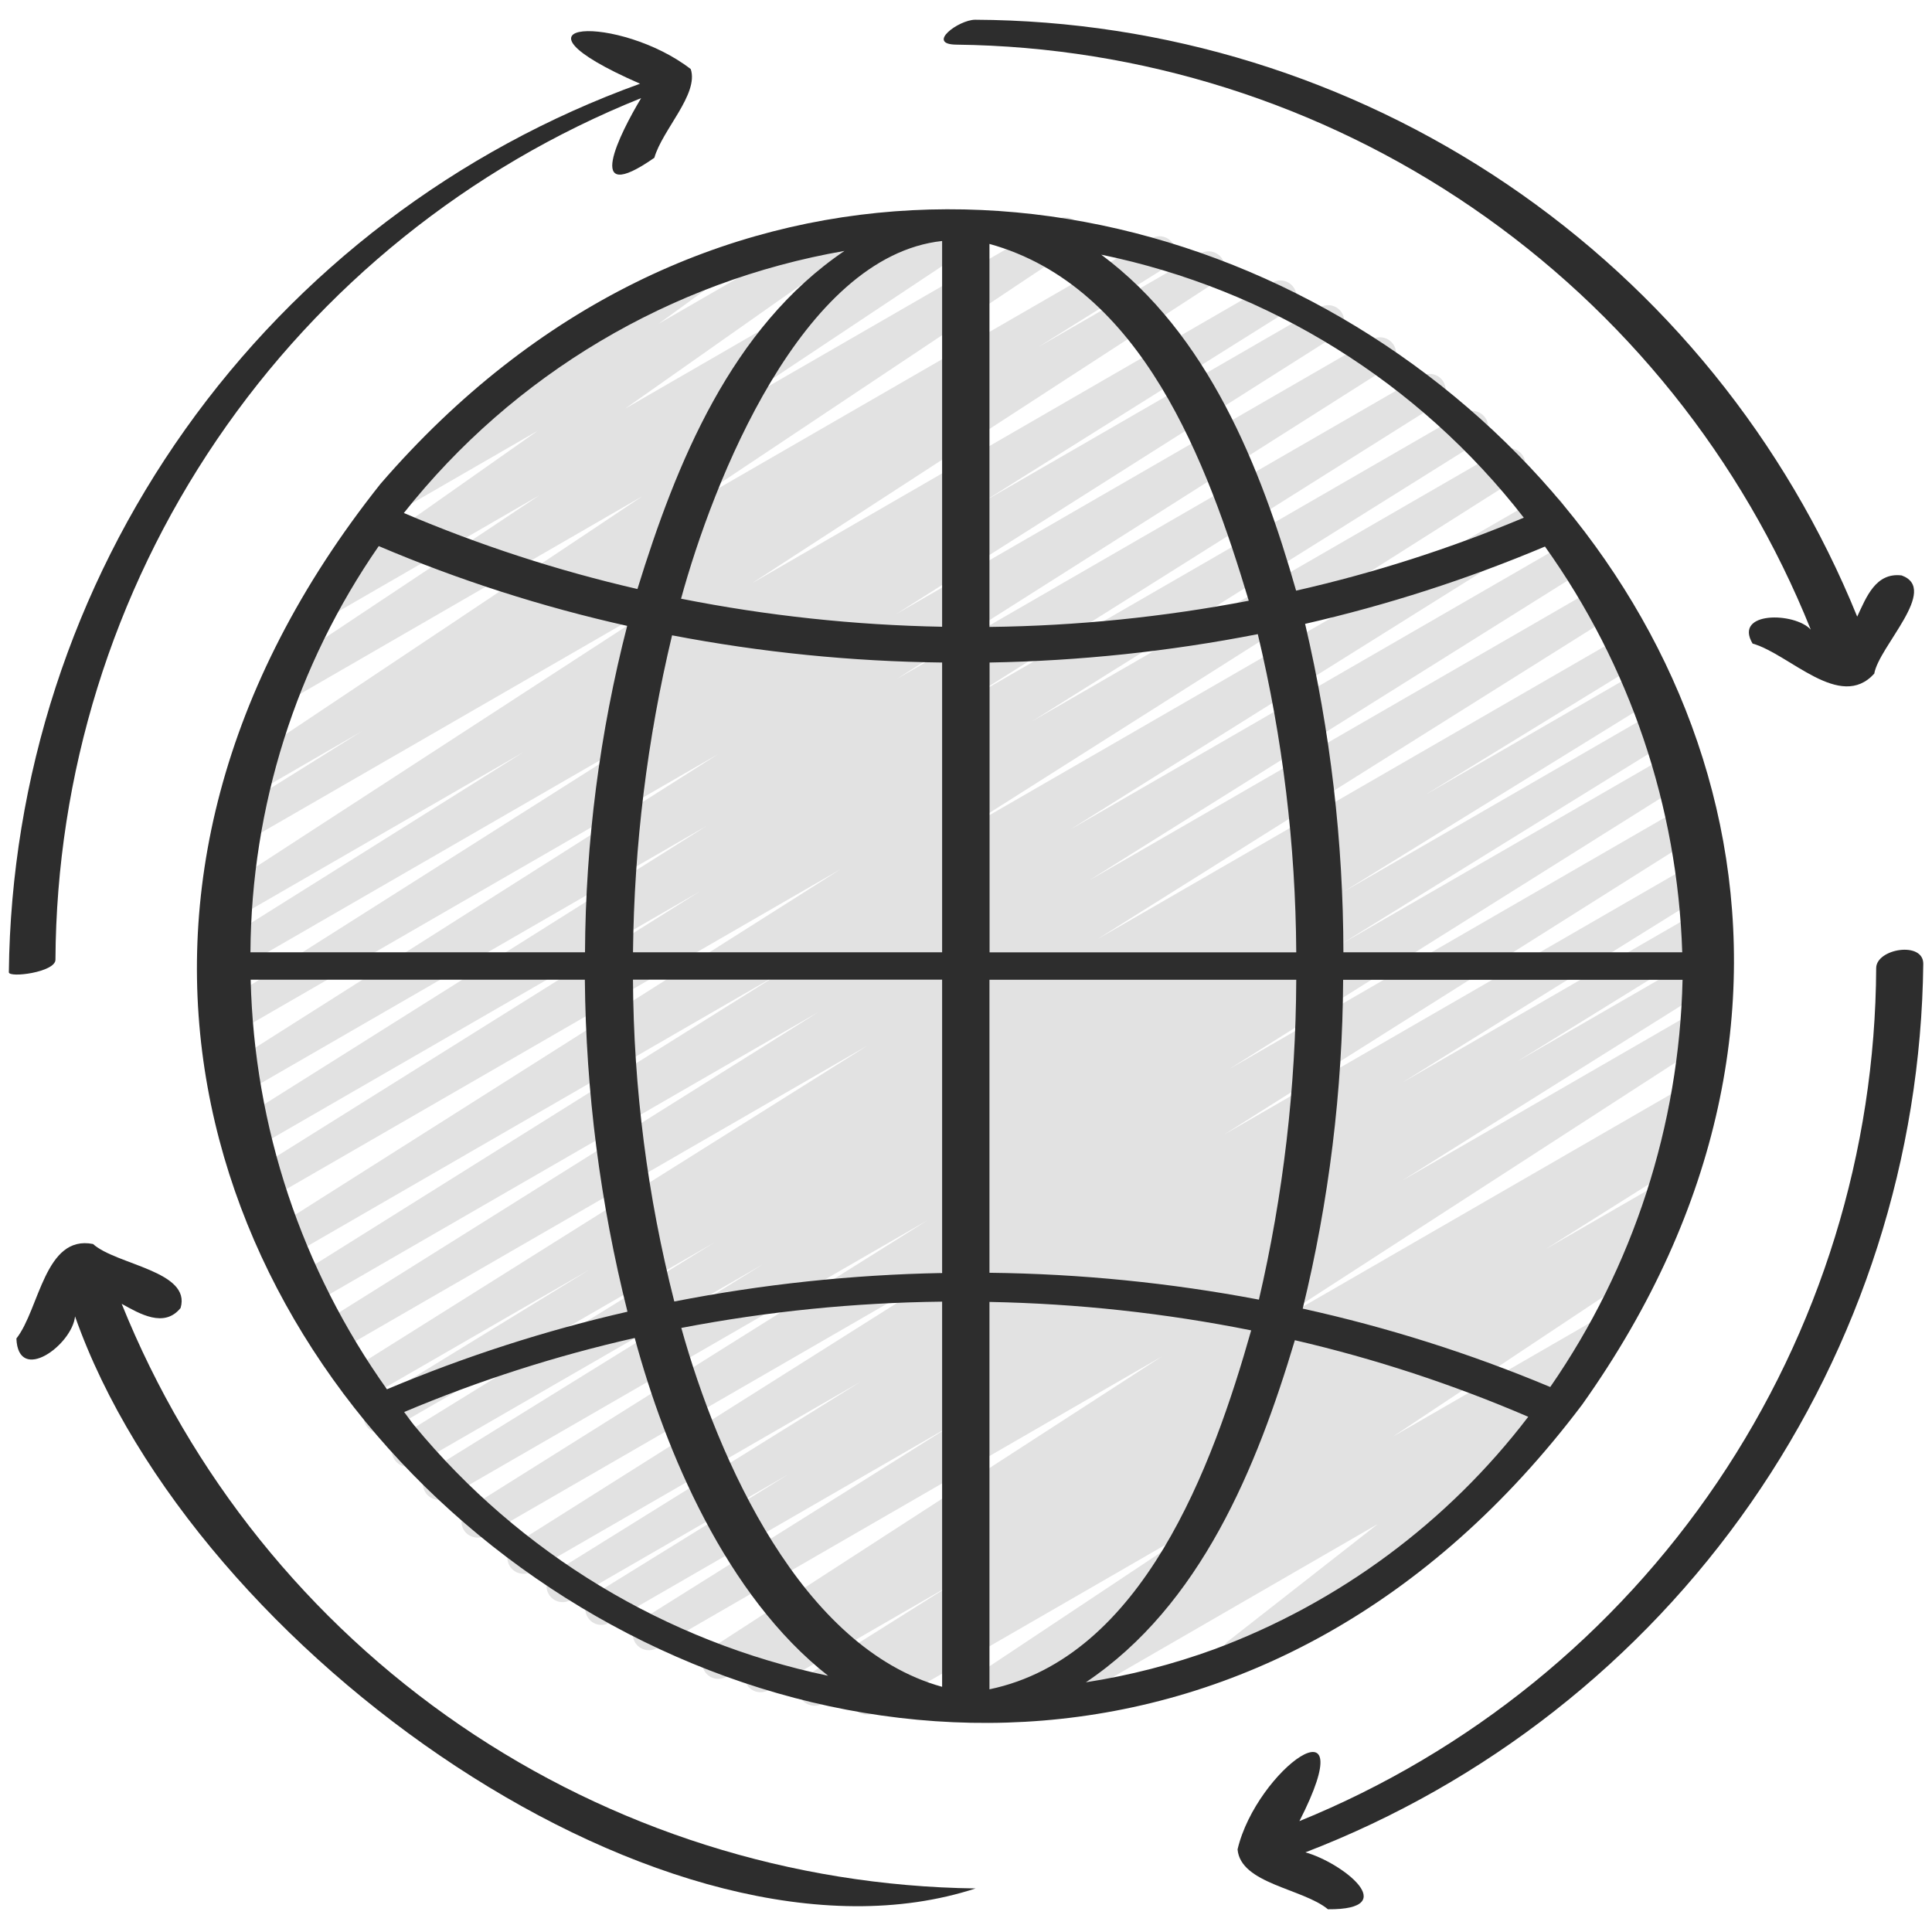
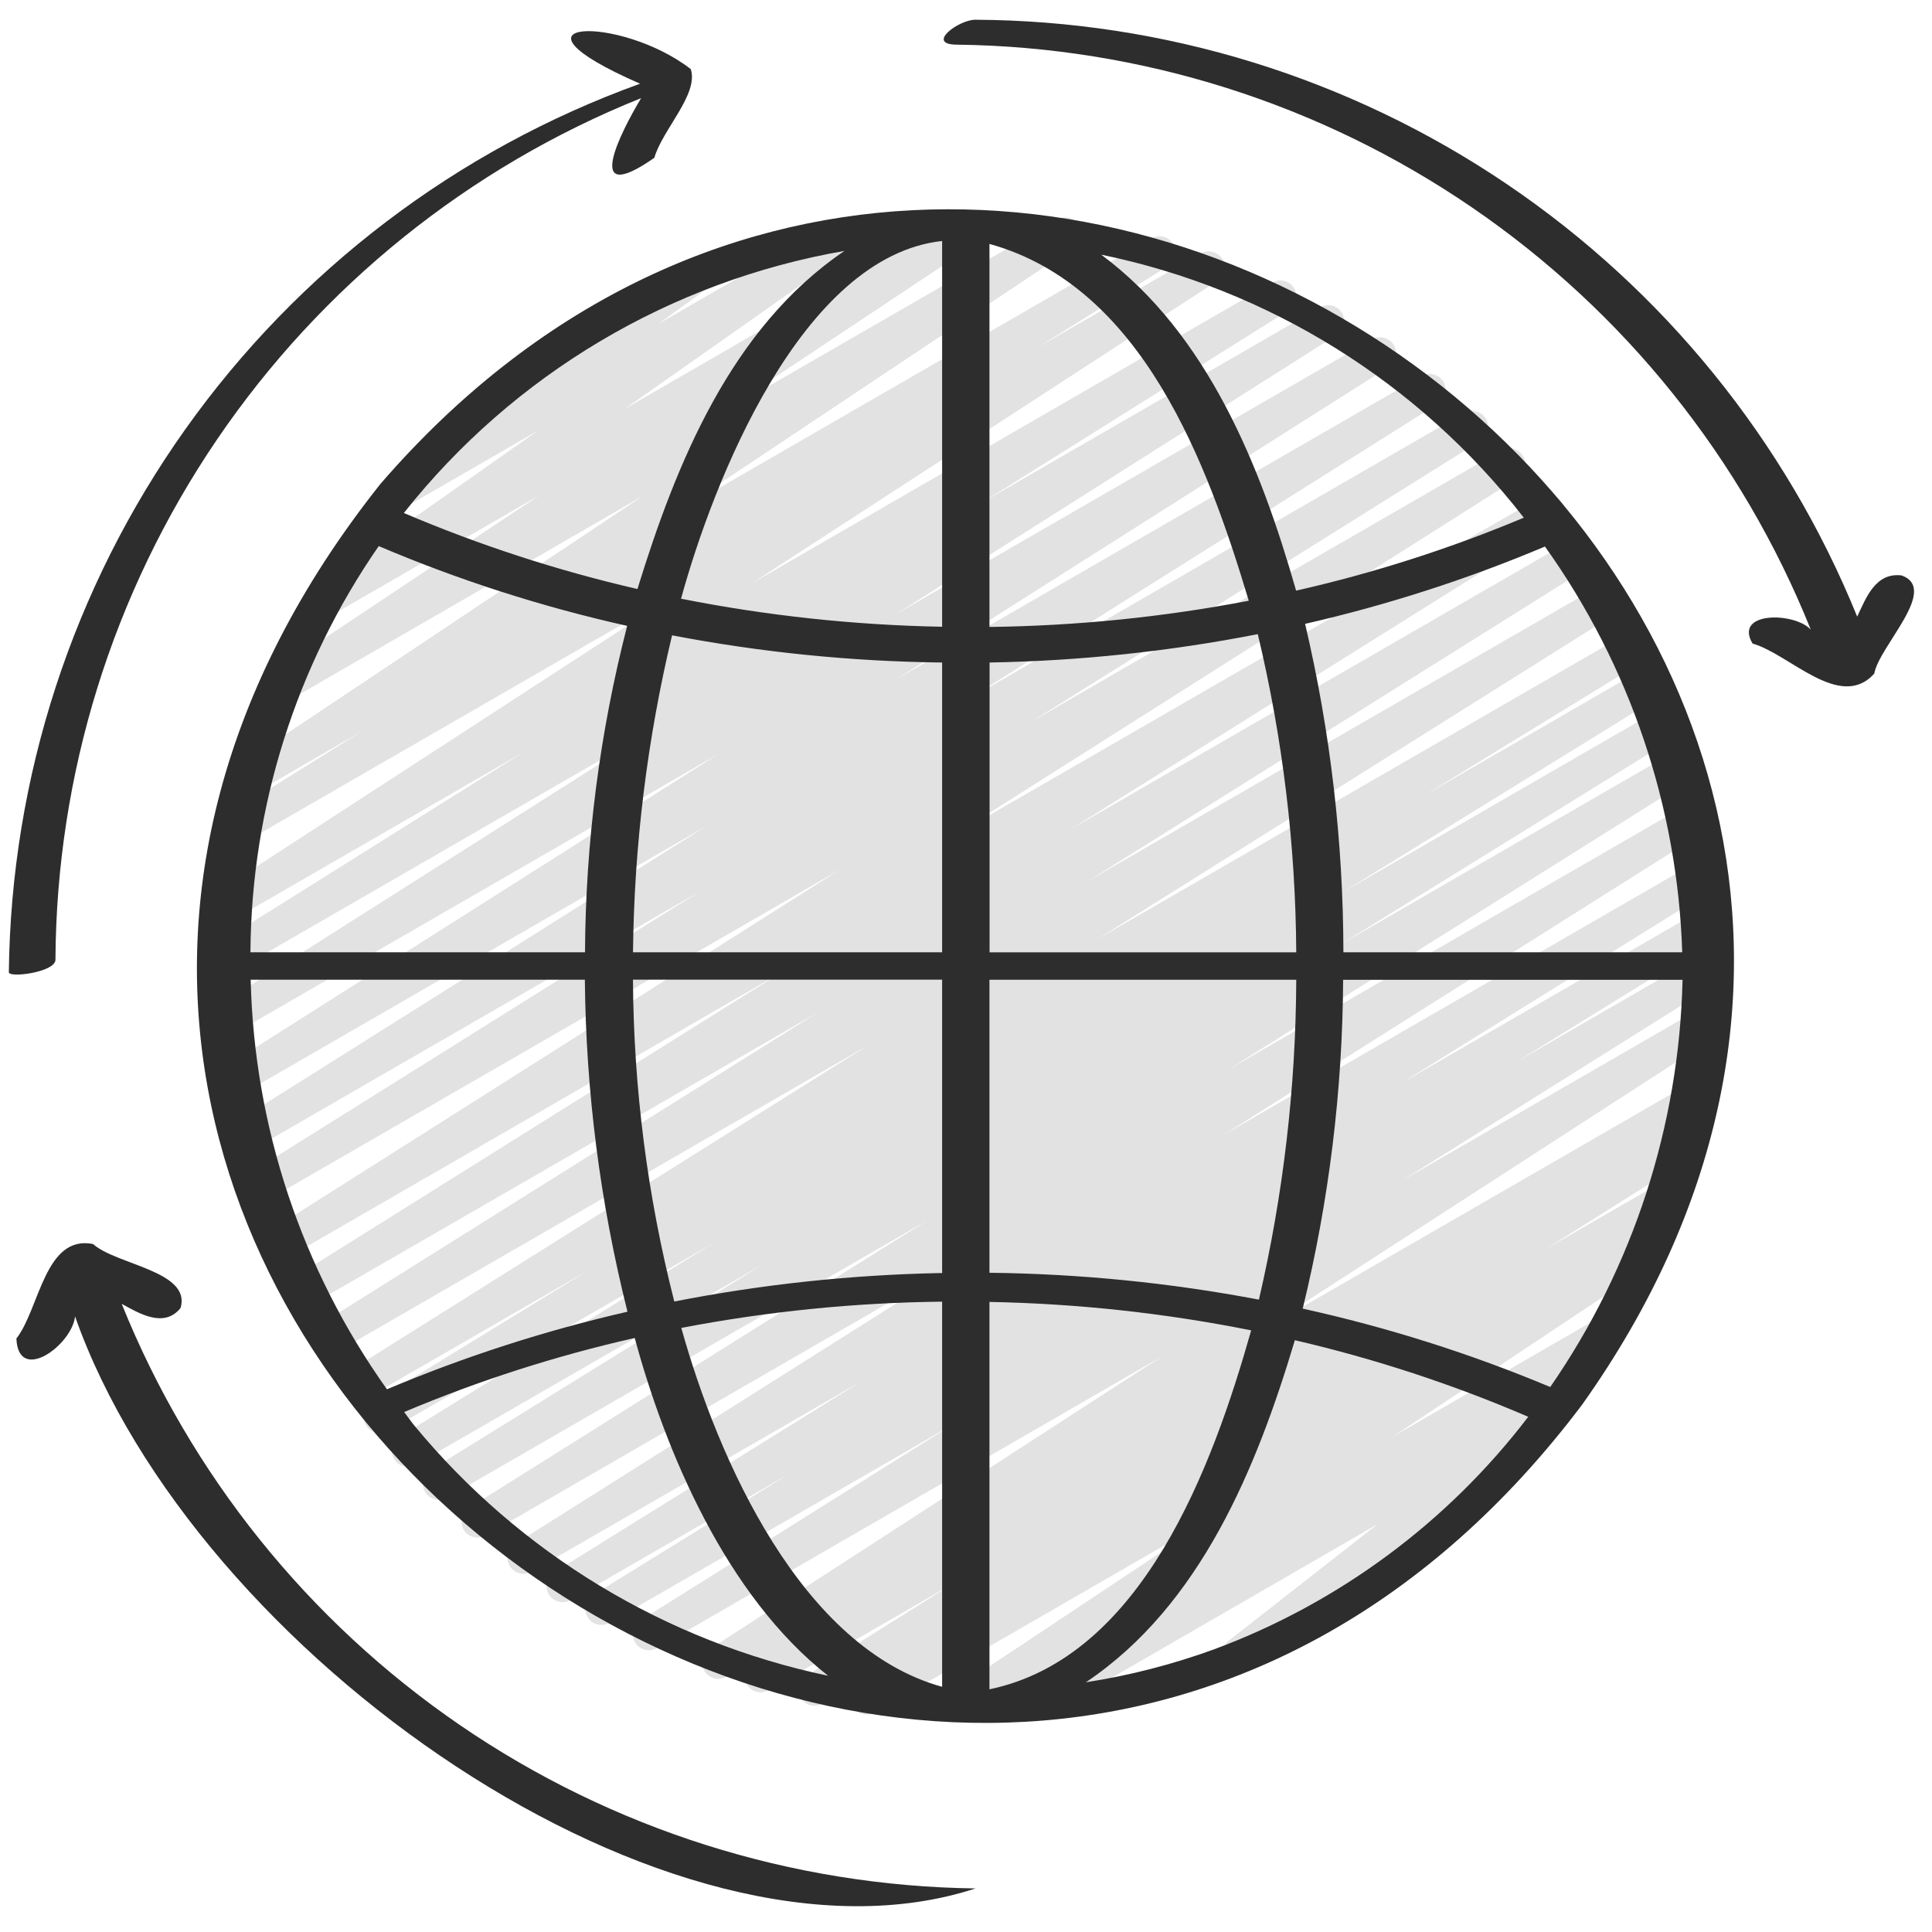
<svg xmlns="http://www.w3.org/2000/svg" fill="none" viewBox="0 0 64 64" height="64" width="64">
  <g clip-path="url(#clip0_1252_892)">
    <path fill="#E2E2E2" d="M31.788 57.029C31.674 57.029 31.563 56.992 31.471 56.923C31.38 56.855 31.312 56.759 31.279 56.65C31.246 56.54 31.249 56.423 31.288 56.316C31.327 56.208 31.399 56.116 31.494 56.052L40.319 50.185L28.967 56.735C28.846 56.8 28.705 56.816 28.573 56.78C28.44 56.744 28.327 56.658 28.256 56.541C28.185 56.423 28.163 56.283 28.193 56.149C28.223 56.015 28.303 55.898 28.418 55.822L29.671 55.038L27.236 56.443C27.115 56.507 26.975 56.523 26.843 56.486C26.711 56.45 26.598 56.365 26.528 56.248C26.457 56.131 26.434 55.991 26.463 55.858C26.493 55.724 26.572 55.607 26.685 55.531L31.545 52.474L25.448 55.993C25.327 56.059 25.185 56.075 25.053 56.039C24.92 56.002 24.806 55.916 24.736 55.798C24.665 55.68 24.643 55.539 24.674 55.405C24.705 55.271 24.787 55.154 24.902 55.078L25.373 54.787L24.055 55.548C23.935 55.615 23.793 55.633 23.66 55.598C23.527 55.563 23.412 55.478 23.34 55.361C23.268 55.243 23.244 55.102 23.274 54.968C23.303 54.833 23.384 54.715 23.498 54.639L38.492 44.932L21.762 54.595C21.641 54.665 21.497 54.684 21.362 54.649C21.226 54.614 21.11 54.528 21.038 54.408C20.966 54.288 20.944 54.145 20.977 54.009C21.009 53.873 21.094 53.755 21.212 53.681L31.532 47.208L20.169 53.767C20.049 53.83 19.908 53.844 19.777 53.807C19.646 53.77 19.535 53.685 19.465 53.568C19.395 53.451 19.373 53.312 19.402 53.179C19.431 53.046 19.511 52.93 19.623 52.853L26.13 48.83L18.912 52.997C18.79 53.07 18.645 53.091 18.508 53.057C18.37 53.023 18.253 52.935 18.18 52.814C18.107 52.692 18.086 52.547 18.12 52.41C18.154 52.273 18.242 52.155 18.363 52.082L28.512 45.77L17.593 52.071C17.473 52.136 17.332 52.151 17.2 52.115C17.069 52.079 16.956 51.993 16.885 51.877C16.815 51.76 16.791 51.62 16.821 51.486C16.85 51.353 16.93 51.236 17.043 51.159L32.812 41.208L16.095 50.86C16.035 50.896 15.968 50.92 15.899 50.93C15.829 50.941 15.759 50.937 15.691 50.92C15.623 50.903 15.559 50.873 15.502 50.832C15.446 50.79 15.398 50.738 15.362 50.678C15.326 50.618 15.302 50.551 15.292 50.482C15.281 50.413 15.285 50.342 15.302 50.274C15.318 50.206 15.348 50.142 15.39 50.086C15.432 50.029 15.484 49.982 15.544 49.946L30.722 40.426L14.788 49.622C14.667 49.685 14.527 49.7 14.396 49.662C14.265 49.625 14.153 49.54 14.084 49.423C14.014 49.306 13.991 49.167 14.021 49.034C14.05 48.901 14.129 48.785 14.242 48.708L25.261 41.888L13.772 48.519C13.651 48.588 13.508 48.606 13.374 48.57C13.239 48.535 13.124 48.448 13.053 48.328C12.982 48.209 12.96 48.066 12.992 47.931C13.024 47.796 13.108 47.679 13.225 47.604L23.666 41.158L12.856 47.399C12.735 47.472 12.589 47.493 12.452 47.458C12.315 47.423 12.197 47.336 12.125 47.214C12.053 47.093 12.031 46.947 12.066 46.81C12.101 46.673 12.188 46.556 12.31 46.483L19.527 42.059L12.091 46.35C11.97 46.417 11.828 46.435 11.694 46.4C11.56 46.365 11.445 46.278 11.374 46.16C11.302 46.041 11.28 45.899 11.311 45.764C11.342 45.629 11.425 45.512 11.541 45.437L28.735 34.638L11.112 44.812C11.052 44.848 10.986 44.872 10.916 44.882C10.847 44.892 10.776 44.889 10.708 44.872C10.64 44.855 10.576 44.825 10.52 44.784C10.464 44.742 10.416 44.69 10.38 44.63C10.344 44.57 10.32 44.503 10.309 44.434C10.299 44.365 10.302 44.294 10.319 44.226C10.336 44.158 10.366 44.094 10.408 44.038C10.449 43.981 10.502 43.934 10.562 43.898L27.113 33.525L10.26 43.252C10.139 43.325 9.993 43.347 9.856 43.313C9.719 43.279 9.601 43.191 9.528 43.07C9.455 42.949 9.433 42.804 9.467 42.666C9.501 42.529 9.588 42.411 9.709 42.338L25.835 32.241L9.553 41.644C9.432 41.707 9.292 41.722 9.161 41.686C9.03 41.65 8.918 41.565 8.847 41.448C8.777 41.332 8.753 41.193 8.782 41.06C8.811 40.927 8.889 40.81 9.001 40.733L27.835 28.8L8.868 39.748C8.747 39.818 8.603 39.837 8.468 39.802C8.332 39.767 8.216 39.681 8.144 39.561C8.072 39.441 8.05 39.298 8.083 39.162C8.115 39.026 8.2 38.908 8.319 38.834L23.184 29.529L8.417 38.054C8.296 38.127 8.15 38.149 8.013 38.115C7.876 38.082 7.758 37.995 7.684 37.873C7.611 37.752 7.589 37.607 7.623 37.47C7.657 37.333 7.744 37.214 7.865 37.141L23.411 27.357L8.055 36.223C7.934 36.292 7.791 36.311 7.657 36.276C7.522 36.241 7.406 36.155 7.334 36.036C7.262 35.917 7.239 35.775 7.271 35.639C7.302 35.504 7.385 35.386 7.503 35.311L23.795 24.978L7.835 34.192C7.715 34.261 7.572 34.28 7.437 34.245C7.302 34.21 7.187 34.124 7.115 34.005C7.042 33.886 7.02 33.744 7.051 33.608C7.083 33.473 7.166 33.355 7.283 33.28L21.888 24.023L7.774 32.172C7.654 32.239 7.511 32.257 7.377 32.222C7.243 32.186 7.129 32.1 7.057 31.982C6.986 31.863 6.963 31.721 6.994 31.586C7.025 31.451 7.108 31.334 7.224 31.259L17.337 24.918L7.861 30.388C7.741 30.453 7.601 30.469 7.47 30.433C7.338 30.398 7.225 30.313 7.154 30.197C7.083 30.081 7.059 29.942 7.087 29.809C7.115 29.676 7.192 29.558 7.304 29.48L22.713 19.47L8.208 27.84C8.087 27.907 7.945 27.924 7.811 27.888C7.678 27.852 7.564 27.765 7.493 27.647C7.422 27.529 7.4 27.387 7.431 27.253C7.462 27.118 7.544 27.001 7.659 26.926L11.982 24.226L8.579 26.195C8.459 26.263 8.317 26.282 8.184 26.248C8.05 26.214 7.935 26.13 7.862 26.013C7.789 25.896 7.765 25.755 7.794 25.62C7.822 25.485 7.902 25.367 8.017 25.29L21.284 16.436L9.586 23.194C9.466 23.257 9.327 23.273 9.196 23.238C9.065 23.203 8.953 23.119 8.881 23.004C8.81 22.889 8.785 22.751 8.812 22.618C8.838 22.485 8.914 22.368 9.025 22.289L17.869 16.407L10.936 20.412C10.817 20.481 10.676 20.502 10.542 20.47C10.408 20.437 10.292 20.354 10.218 20.238C10.143 20.122 10.117 19.982 10.144 19.847C10.171 19.712 10.249 19.592 10.362 19.514L17.82 14.265L13.447 16.79C13.329 16.858 13.189 16.878 13.056 16.846C12.924 16.814 12.808 16.732 12.734 16.618C12.66 16.503 12.632 16.365 12.657 16.23C12.682 16.096 12.758 15.977 12.868 15.896L16.516 13.253C16.436 13.205 16.371 13.137 16.326 13.056C16.281 12.975 16.258 12.884 16.259 12.791C16.259 12.698 16.285 12.608 16.331 12.528C16.378 12.448 16.445 12.381 16.525 12.335L22.722 8.756C22.84 8.688 22.98 8.668 23.113 8.7C23.245 8.732 23.36 8.814 23.435 8.929C23.509 9.043 23.537 9.182 23.512 9.316C23.487 9.45 23.411 9.57 23.301 9.65L21.817 10.725L27.588 7.394C27.707 7.327 27.846 7.309 27.978 7.342C28.11 7.375 28.225 7.457 28.298 7.572C28.372 7.686 28.398 7.825 28.373 7.958C28.348 8.092 28.272 8.211 28.162 8.291L20.705 13.539L31.956 7.04C32.075 6.976 32.215 6.96 32.345 6.995C32.476 7.031 32.589 7.114 32.66 7.229C32.732 7.344 32.757 7.482 32.73 7.615C32.703 7.748 32.627 7.866 32.517 7.944L23.67 13.827L35.043 7.266C35.162 7.201 35.302 7.184 35.434 7.218C35.566 7.253 35.679 7.337 35.751 7.453C35.823 7.568 35.848 7.707 35.821 7.841C35.794 7.974 35.716 8.092 35.605 8.171L22.331 17.024L38.151 7.893C38.272 7.827 38.414 7.809 38.547 7.845C38.681 7.881 38.795 7.968 38.866 8.086C38.937 8.204 38.959 8.346 38.928 8.48C38.897 8.615 38.815 8.732 38.699 8.807L34.403 11.491L39.767 8.398C39.887 8.328 40.03 8.308 40.165 8.342C40.3 8.376 40.417 8.461 40.49 8.58C40.562 8.698 40.586 8.841 40.555 8.977C40.525 9.112 40.442 9.231 40.325 9.307L24.912 19.319L42.148 9.362C42.269 9.292 42.413 9.273 42.548 9.308C42.683 9.343 42.799 9.429 42.871 9.549C42.943 9.669 42.965 9.812 42.933 9.948C42.9 10.084 42.816 10.202 42.697 10.276L32.59 16.613L43.74 10.176C43.861 10.11 44.003 10.092 44.136 10.128C44.269 10.164 44.383 10.249 44.454 10.367C44.525 10.485 44.548 10.626 44.518 10.76C44.487 10.894 44.407 11.012 44.292 11.088L29.688 20.342L45.449 11.244C45.57 11.175 45.713 11.155 45.847 11.19C45.982 11.225 46.098 11.311 46.17 11.43C46.242 11.549 46.265 11.692 46.233 11.827C46.202 11.963 46.119 12.081 46.002 12.156L29.712 22.488L47.098 12.451C47.219 12.385 47.361 12.368 47.493 12.403C47.626 12.439 47.74 12.525 47.812 12.642C47.883 12.76 47.906 12.901 47.876 13.035C47.845 13.17 47.764 13.287 47.65 13.363L32.092 23.154L48.499 13.682C48.62 13.612 48.764 13.593 48.899 13.628C49.034 13.663 49.15 13.749 49.222 13.869C49.294 13.989 49.316 14.132 49.284 14.268C49.251 14.404 49.167 14.522 49.048 14.596L34.189 23.893L49.733 14.919C49.854 14.85 49.997 14.831 50.131 14.866C50.266 14.901 50.382 14.987 50.454 15.106C50.526 15.225 50.548 15.367 50.517 15.503C50.486 15.638 50.403 15.756 50.285 15.831L31.448 27.77L51.041 16.464C51.161 16.398 51.303 16.382 51.435 16.418C51.568 16.454 51.681 16.54 51.752 16.658C51.822 16.776 51.845 16.916 51.815 17.05C51.785 17.184 51.704 17.301 51.59 17.377L35.469 27.47L52.071 17.885C52.192 17.817 52.334 17.799 52.468 17.834C52.602 17.87 52.717 17.956 52.788 18.075C52.86 18.193 52.883 18.335 52.851 18.47C52.82 18.605 52.738 18.723 52.621 18.798L36.078 29.166L53.015 19.39C53.136 19.322 53.278 19.304 53.412 19.339C53.546 19.375 53.661 19.461 53.733 19.58C53.804 19.698 53.827 19.84 53.795 19.975C53.764 20.11 53.682 20.227 53.565 20.303L36.355 31.11L53.857 21.006C53.917 20.97 53.983 20.946 54.053 20.936C54.122 20.926 54.193 20.93 54.261 20.947C54.328 20.964 54.392 20.994 54.449 21.036C54.505 21.078 54.552 21.131 54.588 21.191C54.624 21.251 54.647 21.318 54.657 21.387C54.668 21.456 54.664 21.527 54.647 21.595C54.63 21.663 54.599 21.727 54.557 21.783C54.515 21.839 54.463 21.886 54.403 21.922L47.212 26.332L54.385 22.186C54.506 22.118 54.649 22.1 54.783 22.136C54.918 22.171 55.033 22.258 55.104 22.378C55.175 22.497 55.197 22.639 55.165 22.775C55.133 22.91 55.049 23.027 54.932 23.102L44.466 29.565L54.897 23.542C55.018 23.474 55.161 23.456 55.295 23.491C55.43 23.527 55.545 23.614 55.616 23.733C55.688 23.853 55.709 23.995 55.677 24.13C55.645 24.266 55.561 24.383 55.444 24.457L44.431 31.273L55.341 24.975C55.462 24.909 55.603 24.893 55.736 24.929C55.868 24.965 55.982 25.051 56.053 25.169C56.123 25.286 56.146 25.427 56.116 25.561C56.086 25.695 56.005 25.812 55.891 25.888L40.721 35.413L55.761 26.73C55.881 26.664 56.023 26.647 56.156 26.683C56.289 26.718 56.403 26.804 56.474 26.922C56.545 27.04 56.568 27.18 56.538 27.315C56.508 27.449 56.427 27.567 56.312 27.642L40.535 37.593L56.056 28.634C56.177 28.569 56.318 28.553 56.45 28.59C56.582 28.627 56.695 28.712 56.765 28.83C56.835 28.948 56.858 29.087 56.828 29.221C56.798 29.355 56.717 29.472 56.603 29.548L46.451 35.863L56.198 30.237C56.319 30.172 56.46 30.157 56.592 30.193C56.724 30.23 56.837 30.316 56.907 30.433C56.977 30.551 57 30.691 56.969 30.824C56.939 30.958 56.859 31.075 56.745 31.151L50.266 35.158L56.229 31.715C56.35 31.645 56.494 31.626 56.629 31.661C56.764 31.696 56.88 31.783 56.953 31.902C57.025 32.022 57.047 32.166 57.014 32.301C56.981 32.437 56.897 32.555 56.778 32.629L46.448 39.109L56.148 33.509C56.268 33.441 56.411 33.422 56.545 33.456C56.679 33.491 56.795 33.576 56.867 33.695C56.939 33.813 56.962 33.955 56.932 34.09C56.901 34.225 56.82 34.343 56.704 34.419L41.708 44.123L55.826 35.973C55.947 35.905 56.09 35.887 56.224 35.922C56.359 35.958 56.474 36.045 56.545 36.164C56.617 36.283 56.639 36.426 56.606 36.561C56.574 36.697 56.49 36.814 56.373 36.888L55.619 37.355C55.744 37.309 55.881 37.312 56.004 37.362C56.127 37.413 56.227 37.507 56.283 37.627C56.34 37.748 56.35 37.885 56.311 38.012C56.273 38.139 56.188 38.247 56.073 38.315L51.204 41.377L55.014 39.178C55.135 39.11 55.277 39.092 55.411 39.127C55.545 39.163 55.66 39.249 55.731 39.367C55.803 39.486 55.825 39.628 55.794 39.763C55.763 39.898 55.681 40.015 55.564 40.09L54.336 40.858L54.412 40.816C54.532 40.752 54.671 40.736 54.802 40.771C54.933 40.806 55.045 40.89 55.117 41.005C55.188 41.12 55.213 41.258 55.186 41.391C55.16 41.524 55.084 41.642 54.973 41.72L46.146 47.587L53.065 43.592C53.185 43.525 53.327 43.507 53.46 43.542C53.593 43.577 53.708 43.662 53.78 43.779C53.852 43.897 53.876 44.038 53.846 44.172C53.817 44.307 53.736 44.425 53.622 44.501L51.628 45.8L51.687 45.766C51.804 45.7 51.941 45.681 52.072 45.712C52.202 45.742 52.316 45.821 52.391 45.932C52.466 46.043 52.497 46.178 52.477 46.311C52.456 46.444 52.387 46.564 52.282 46.647L47.135 50.676C47.258 50.657 47.384 50.681 47.491 50.745C47.598 50.808 47.679 50.907 47.721 51.025C47.762 51.142 47.761 51.271 47.718 51.388C47.675 51.505 47.592 51.603 47.484 51.665L41.282 55.244C41.165 55.308 41.028 55.327 40.898 55.296C40.769 55.265 40.655 55.186 40.581 55.075C40.506 54.965 40.476 54.83 40.495 54.698C40.515 54.566 40.584 54.446 40.688 54.362L45.642 50.485L34.621 56.853C34.501 56.92 34.36 56.938 34.226 56.904C34.093 56.869 33.978 56.784 33.907 56.666C33.835 56.549 33.811 56.408 33.84 56.273C33.87 56.139 33.95 56.021 34.065 55.944L36.055 54.646L32.051 56.96C31.971 57.005 31.88 57.029 31.788 57.029Z" />
    <path fill="#2D2D2D" d="M12.604 16.029C-8.908 43.081 31.997 73.62 52.414 46.526C71.047 20.295 33.384 -8.01 12.604 16.029ZM55.726 31.546H44.502C44.497 27.882 44.071 24.232 43.233 20.666C45.951 20.044 48.61 19.188 51.179 18.105C53.989 22.038 55.571 26.715 55.726 31.546ZM51.353 45.946C48.703 44.836 45.959 43.968 43.154 43.35C44.024 39.784 44.474 36.128 44.493 32.458H55.737C55.626 37.284 54.103 41.972 51.357 45.942L51.353 45.946ZM31.209 21.945V31.546H20.969C21.006 28.008 21.44 24.487 22.263 21.046C25.213 21.611 28.209 21.912 31.213 21.947L31.209 21.945ZM22.561 19.832C23.617 15.973 26.549 8.491 31.209 7.983V20.762C28.306 20.708 25.413 20.398 22.566 19.834L22.561 19.832ZM23.695 32.453H31.209V42.17C28.23 42.226 25.261 42.541 22.337 43.114C21.448 39.629 20.988 36.049 20.968 32.453H23.695ZM31.209 43.12V55.878C26.549 54.589 23.792 48.369 22.569 43.989C25.419 43.442 28.311 43.151 31.213 43.119L31.209 43.12ZM32.777 55.962V43.128C35.689 43.183 38.59 43.498 41.447 44.07C40.174 48.564 37.857 54.899 32.781 55.96L32.777 55.962ZM32.777 42.163V32.456H42.94C42.926 36.023 42.511 39.577 41.703 43.052C38.761 42.494 35.775 42.196 32.781 42.162L32.777 42.163ZM42.936 31.547H32.781V21.947C35.765 21.894 38.738 21.58 41.666 21.007C42.492 24.46 42.919 27.995 42.94 31.546L42.936 31.547ZM32.777 20.773V8.08C37.846 9.486 40 15.349 41.367 19.9C38.536 20.442 35.663 20.733 32.781 20.768L32.777 20.773ZM27.974 8.312C24.219 10.857 22.405 15.334 21.116 19.512C18.468 18.902 15.878 18.059 13.378 16.994C17.01 12.404 22.206 9.313 27.974 8.312ZM12.546 18.09C15.203 19.22 17.958 20.104 20.776 20.733C19.867 24.266 19.398 27.898 19.379 31.546H8.296C8.326 26.735 9.807 22.045 12.546 18.09ZM8.304 32.454H19.374C19.408 36.163 19.882 39.855 20.786 43.452C18.061 44.076 15.395 44.936 12.818 46.022C9.992 42.052 8.42 37.326 8.304 32.454ZM13.724 47.221C13.605 47.077 13.502 46.922 13.388 46.775C15.857 45.734 18.413 44.913 21.026 44.322C22.044 48.087 24.058 52.866 27.433 55.512C22.055 54.383 17.221 51.46 13.724 47.221ZM40.238 54.629C38.855 55.134 37.426 55.502 35.971 55.728C39.775 53.178 41.635 48.607 42.894 44.396C45.541 45.01 48.129 45.859 50.625 46.933C47.958 50.426 44.357 53.094 40.238 54.629ZM50.478 17.149C48.039 18.172 45.515 18.981 42.935 19.566C41.768 15.472 40.012 11.061 36.48 8.436C42.036 9.579 46.999 12.669 50.478 17.149Z" />
    <path fill="#2D2D2D" d="M0.293 32.207C0.293 32.403 1.835 32.207 1.837 31.793C1.868 25.646 3.73 19.647 7.186 14.563C10.642 9.479 15.534 5.54 21.239 3.25C20.545 4.402 19.285 6.895 21.676 5.227C21.938 4.302 23.156 3.117 22.882 2.289C20.545 0.477 16.251 0.61 21.203 2.773C15.133 4.964 9.878 8.957 6.141 14.217C2.404 19.478 0.364 25.755 0.293 32.207Z" />
-     <path fill="#2D2D2D" d="M32.317 62.557C26.218 62.478 20.278 60.597 15.245 57.152C10.212 53.706 6.311 48.849 4.031 43.191C4.626 43.519 5.438 44.004 5.982 43.329C6.345 42.105 3.849 41.901 3.081 41.209C1.481 40.895 1.309 43.366 0.543 44.34C0.605 45.862 2.389 44.553 2.486 43.607C6.437 54.815 22.257 65.841 32.317 62.557Z" />
-     <path fill="#2D2D2D" d="M62.151 32.069C62.122 38.142 60.291 44.069 56.89 49.1C53.488 54.13 48.67 58.038 43.045 60.327C45.234 56.04 41.622 58.605 40.996 61.263C41.095 62.404 43.153 62.556 43.99 63.247C46.485 63.267 44.446 61.696 43.244 61.361C49.209 59.067 54.349 55.036 57.998 49.789C61.647 44.542 63.637 38.321 63.711 31.93C63.716 31.166 62.154 31.425 62.151 32.069Z" />
+     <path fill="#2D2D2D" d="M32.317 62.557C26.218 62.478 20.278 60.597 15.245 57.152C10.212 53.706 6.311 48.849 4.031 43.191C4.626 43.519 5.438 44.004 5.982 43.329C6.345 42.105 3.849 41.901 3.081 41.209C1.481 40.895 1.309 43.366 0.543 44.34C0.605 45.862 2.389 44.553 2.486 43.607C6.437 54.815 22.257 65.841 32.317 62.557" />
    <path fill="#2D2D2D" d="M62.995 19.062C62.134 18.956 61.822 19.785 61.522 20.427C59.159 14.607 55.12 9.621 49.918 6.1C44.716 2.58 38.586 0.684 32.305 0.654C31.756 0.654 30.653 1.473 31.691 1.479C37.794 1.552 43.738 3.431 48.774 6.88C53.81 10.329 57.711 15.192 59.984 20.857C59.45 20.273 57.419 20.244 58.056 21.319C59.285 21.666 60.953 23.568 62.087 22.315C62.247 21.401 64.248 19.52 62.995 19.062Z" />
  </g>
  <defs>
    <clipPath id="clip0_1252_892">
      <rect fill="white" height="64" width="64" />
    </clipPath>
  </defs>
</svg>